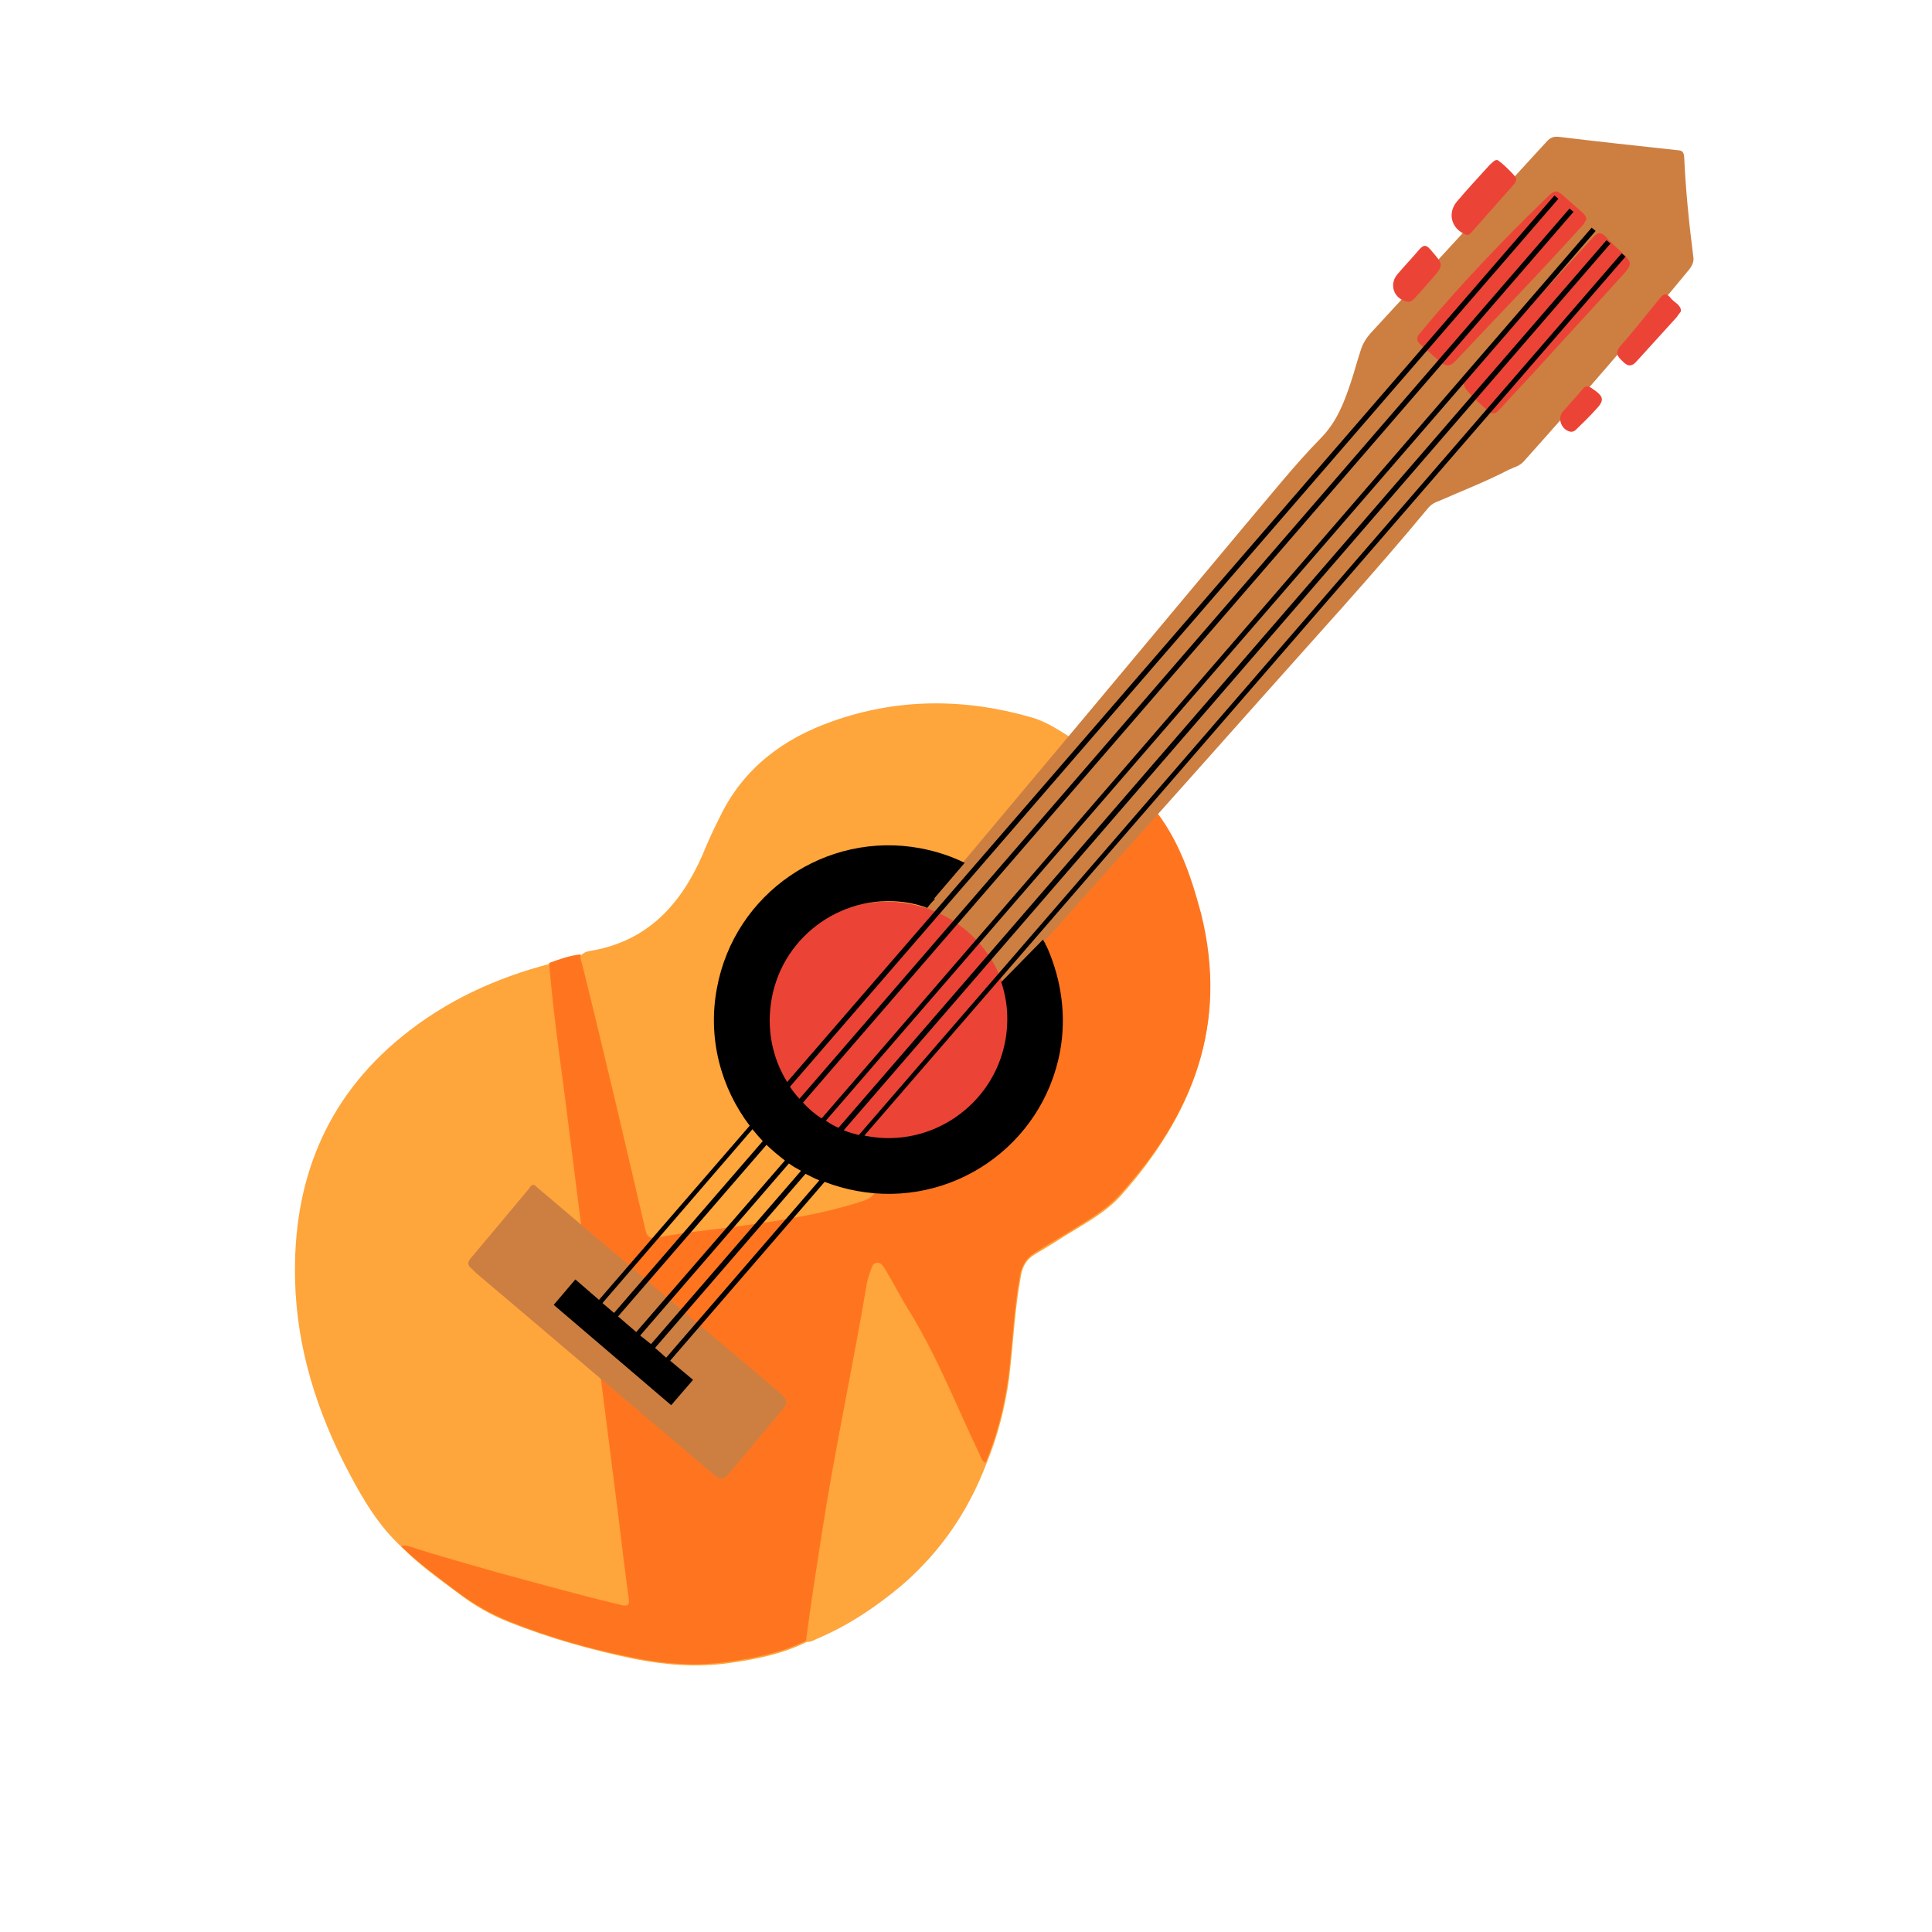
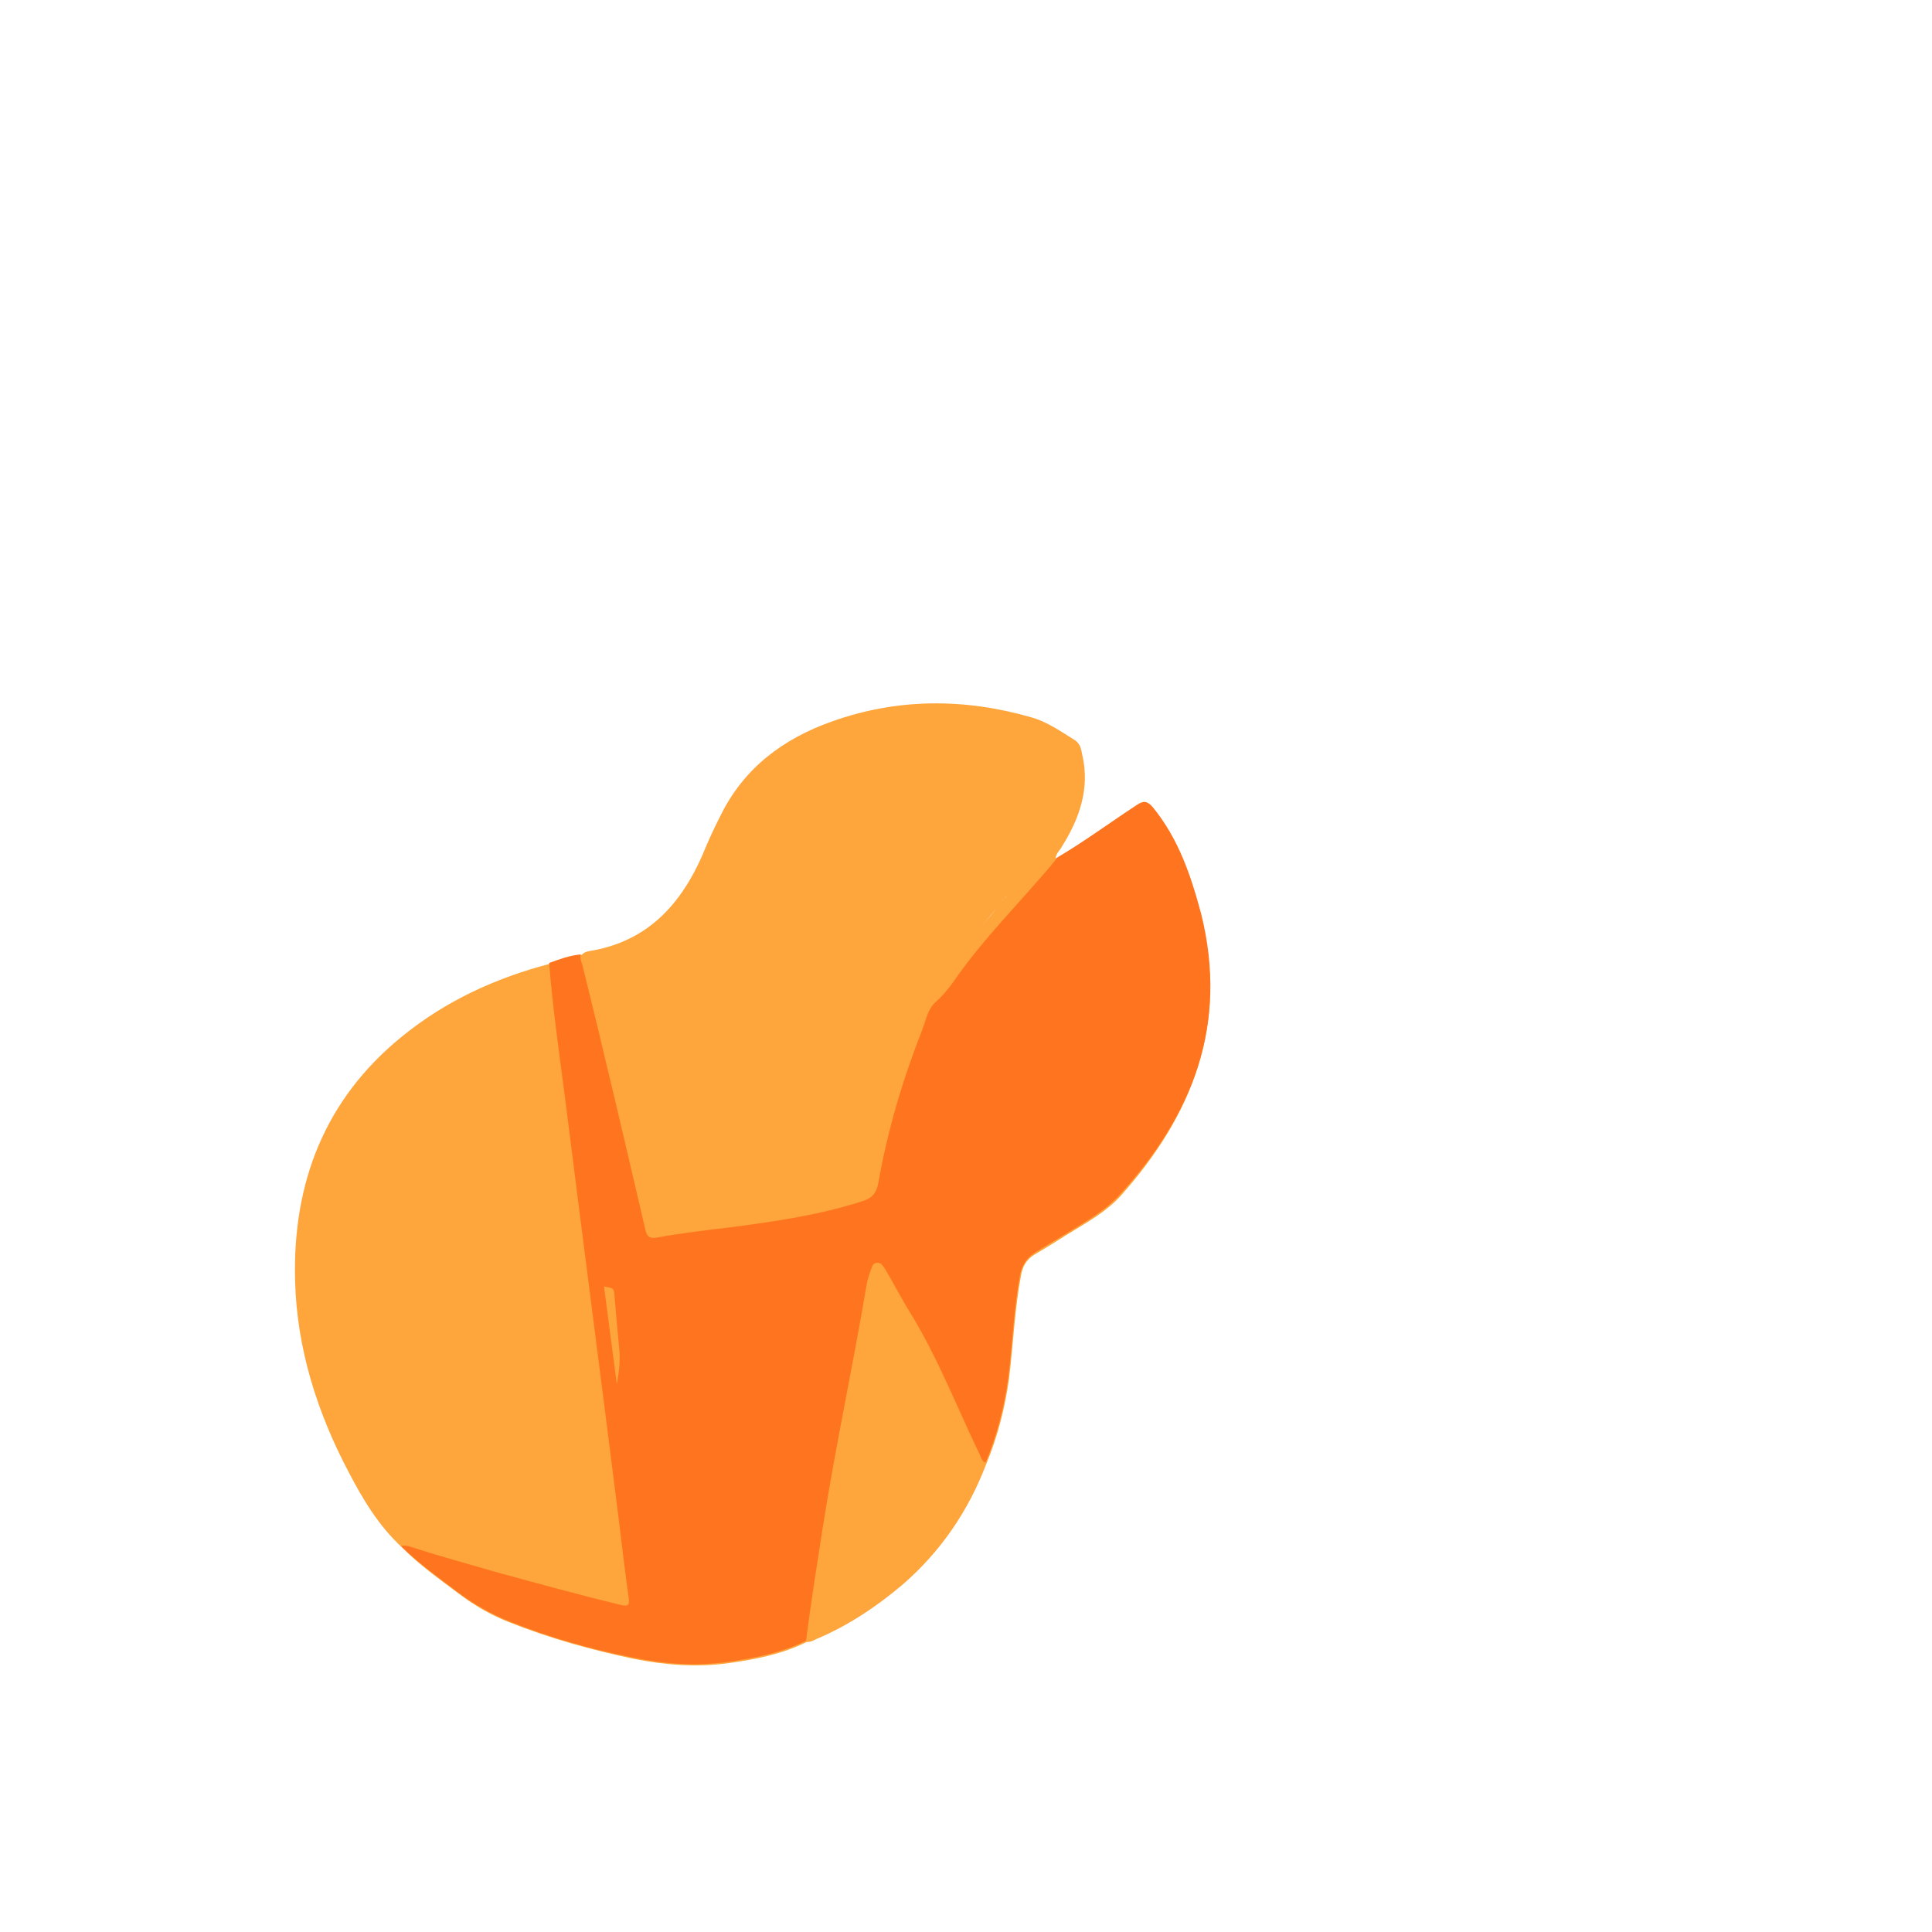
<svg xmlns="http://www.w3.org/2000/svg" width="40" zoomAndPan="magnify" viewBox="0 0 30 30" height="40" preserveAspectRatio="xMidYMid meet" version="1.0">
  <defs>
    <clipPath id="64ab9c8de3">
      <path d="M 4 10 L 19 10 L 19 26 L 4 26 Z M 4 10 " clip-rule="nonzero" />
    </clipPath>
    <clipPath id="e71fb587f7">
      <path d="M 8.148 -1.016 L 26.703 2.438 L 21.922 28.125 L 3.367 24.672 Z M 8.148 -1.016 " clip-rule="nonzero" />
    </clipPath>
    <clipPath id="e8eb5b3b23">
      <path d="M 8.148 -1.016 L 26.703 2.438 L 21.922 28.125 L 3.367 24.672 Z M 8.148 -1.016 " clip-rule="nonzero" />
    </clipPath>
    <clipPath id="bad33abed5">
      <path d="M 6 12 L 19 12 L 19 26 L 6 26 Z M 6 12 " clip-rule="nonzero" />
    </clipPath>
    <clipPath id="ee5e1b0766">
      <path d="M 8.148 -1.016 L 26.703 2.438 L 21.922 28.125 L 3.367 24.672 Z M 8.148 -1.016 " clip-rule="nonzero" />
    </clipPath>
    <clipPath id="bb97a0f416">
      <path d="M 8.148 -1.016 L 26.703 2.438 L 21.922 28.125 L 3.367 24.672 Z M 8.148 -1.016 " clip-rule="nonzero" />
    </clipPath>
    <clipPath id="4d5c028d3f">
      <path d="M 7 2 L 27 2 L 27 23 L 7 23 Z M 7 2 " clip-rule="nonzero" />
    </clipPath>
    <clipPath id="a0a8afa4b6">
      <path d="M 8.148 -1.016 L 26.703 2.438 L 21.922 28.125 L 3.367 24.672 Z M 8.148 -1.016 " clip-rule="nonzero" />
    </clipPath>
    <clipPath id="501a2bc4d9">
      <path d="M 8.148 -1.016 L 26.703 2.438 L 21.922 28.125 L 3.367 24.672 Z M 8.148 -1.016 " clip-rule="nonzero" />
    </clipPath>
    <clipPath id="bf5bb39a6f">
-       <path d="M 11 2 L 27 2 L 27 18 L 11 18 Z M 11 2 " clip-rule="nonzero" />
-     </clipPath>
+       </clipPath>
    <clipPath id="f4f5faa5aa">
      <path d="M 8.148 -1.016 L 26.703 2.438 L 21.922 28.125 L 3.367 24.672 Z M 8.148 -1.016 " clip-rule="nonzero" />
    </clipPath>
    <clipPath id="3b9493d64d">
      <path d="M 8.148 -1.016 L 26.703 2.438 L 21.922 28.125 L 3.367 24.672 Z M 8.148 -1.016 " clip-rule="nonzero" />
    </clipPath>
    <clipPath id="5d62414df3">
      <path d="M 8 3 L 26 3 L 26 22 L 8 22 Z M 8 3 " clip-rule="nonzero" />
    </clipPath>
    <clipPath id="d68a9273e3">
-       <path d="M 8.148 -1.016 L 26.703 2.438 L 21.922 28.125 L 3.367 24.672 Z M 8.148 -1.016 " clip-rule="nonzero" />
-     </clipPath>
+       </clipPath>
    <clipPath id="cce4b14a33">
-       <path d="M 8.148 -1.016 L 26.703 2.438 L 21.922 28.125 L 3.367 24.672 Z M 8.148 -1.016 " clip-rule="nonzero" />
-     </clipPath>
+       </clipPath>
  </defs>
  <g clip-path="url(#64ab9c8de3)">
    <g clip-path="url(#e71fb587f7)">
      <g clip-path="url(#e8eb5b3b23)">
        <path fill="#fea53c" d="M 18.641 14.207 C 18.488 13.609 18.293 13.027 17.887 12.543 C 17.801 12.441 17.746 12.445 17.645 12.516 C 17.223 12.789 16.824 13.082 16.391 13.34 C 16.391 13.258 16.457 13.207 16.492 13.141 C 16.766 12.703 16.926 12.238 16.805 11.719 C 16.789 11.633 16.773 11.551 16.695 11.496 C 16.473 11.359 16.262 11.207 16.008 11.137 C 14.973 10.84 13.934 10.84 12.918 11.203 C 12.164 11.469 11.551 11.926 11.191 12.66 C 11.086 12.863 10.992 13.07 10.906 13.281 C 10.57 14.043 10.066 14.598 9.211 14.758 C 9.145 14.77 9.082 14.773 9.031 14.828 C 8.859 14.848 8.699 14.895 8.543 14.965 C 7.699 15.184 6.918 15.543 6.238 16.098 C 5.039 17.074 4.543 18.371 4.582 19.883 C 4.609 20.938 4.922 21.926 5.414 22.859 C 5.637 23.285 5.883 23.699 6.246 24.031 C 6.508 24.297 6.812 24.512 7.113 24.738 C 7.359 24.926 7.621 25.078 7.91 25.191 C 8.539 25.441 9.188 25.621 9.84 25.758 C 10.328 25.855 10.824 25.895 11.32 25.824 C 11.738 25.766 12.148 25.684 12.527 25.496 C 12.582 25.5 12.625 25.477 12.672 25.453 C 13.164 25.246 13.605 24.953 14.016 24.605 C 14.609 24.09 15.035 23.465 15.316 22.73 C 15.492 22.305 15.605 21.863 15.668 21.41 C 15.734 20.879 15.754 20.336 15.855 19.801 C 15.879 19.664 15.941 19.555 16.066 19.48 C 16.23 19.383 16.391 19.285 16.547 19.184 C 16.844 19 17.156 18.836 17.398 18.574 C 18.52 17.316 19.078 15.906 18.641 14.207 Z M 15.637 13.91 C 15.625 13.926 15.605 13.938 15.59 13.949 C 15.605 13.938 15.617 13.926 15.637 13.91 Z M 15.578 13.965 C 15.57 13.973 15.566 13.98 15.559 13.984 C 15.559 13.977 15.57 13.973 15.578 13.965 Z M 15.477 14.09 C 15.484 14.082 15.492 14.078 15.512 14.066 C 15.496 14.07 15.484 14.082 15.477 14.09 C 15.406 14.207 15.316 14.293 15.227 14.387 C 15.316 14.293 15.406 14.199 15.477 14.09 Z M 15.477 14.09 " fill-opacity="1" fill-rule="nonzero" />
      </g>
    </g>
  </g>
  <g clip-path="url(#bad33abed5)">
    <g clip-path="url(#ee5e1b0766)">
      <g clip-path="url(#bb97a0f416)">
        <path fill="#ff751f" d="M 16.395 13.332 C 16.391 13.34 16.391 13.34 16.395 13.332 C 16.391 13.34 16.391 13.34 16.395 13.332 Z M 17.383 18.555 C 17.145 18.816 16.832 18.98 16.535 19.168 C 16.371 19.266 16.207 19.363 16.055 19.461 C 15.938 19.535 15.875 19.645 15.84 19.785 C 15.742 20.316 15.723 20.852 15.656 21.391 C 15.594 21.844 15.48 22.289 15.305 22.711 C 15.242 22.691 15.238 22.637 15.215 22.59 C 14.863 21.859 14.57 21.102 14.148 20.406 C 14.004 20.18 13.883 19.938 13.742 19.703 C 13.711 19.66 13.68 19.598 13.613 19.609 C 13.559 19.613 13.539 19.668 13.523 19.719 C 13.5 19.789 13.473 19.855 13.461 19.926 C 13.246 21.207 12.969 22.477 12.77 23.754 C 12.68 24.332 12.59 24.898 12.516 25.477 C 12.137 25.664 11.719 25.746 11.309 25.805 C 10.812 25.875 10.316 25.84 9.828 25.738 C 9.172 25.609 8.527 25.426 7.898 25.172 C 7.609 25.055 7.348 24.902 7.102 24.719 C 6.809 24.496 6.504 24.277 6.23 24.012 C 6.27 23.988 6.305 24.004 6.344 24.008 C 6.805 24.16 7.27 24.285 7.742 24.422 C 8.375 24.594 9.008 24.77 9.645 24.922 C 9.746 24.945 9.781 24.93 9.762 24.812 C 9.707 24.418 9.66 24.023 9.613 23.633 C 9.336 21.426 9.047 19.223 8.77 17.016 C 8.68 16.328 8.582 15.645 8.527 14.953 C 8.684 14.895 8.848 14.836 9.016 14.82 C 9.004 14.883 9.027 14.934 9.043 14.984 C 9.156 15.453 9.277 15.926 9.387 16.402 C 9.605 17.301 9.812 18.203 10.023 19.102 C 10.051 19.219 10.102 19.234 10.211 19.215 C 10.594 19.145 10.977 19.102 11.363 19.055 C 12.043 18.965 12.727 18.867 13.391 18.652 C 13.535 18.609 13.609 18.527 13.637 18.379 C 13.781 17.555 14.016 16.766 14.32 15.992 C 14.379 15.84 14.406 15.66 14.539 15.551 C 14.633 15.465 14.715 15.367 14.793 15.262 C 15.266 14.57 15.863 13.992 16.391 13.355 C 16.391 13.348 16.395 13.332 16.402 13.324 C 16.836 13.07 17.234 12.773 17.652 12.5 C 17.754 12.43 17.812 12.434 17.898 12.531 C 18.301 13.023 18.492 13.594 18.652 14.191 C 19.078 15.906 18.52 17.316 17.383 18.555 Z M 9.578 21.492 C 9.609 21.332 9.629 21.168 9.621 21.004 C 9.594 20.711 9.566 20.426 9.543 20.133 C 9.535 20.004 9.535 20.004 9.379 19.977 C 9.445 20.477 9.512 20.984 9.578 21.492 Z M 9.578 21.492 " fill-opacity="1" fill-rule="nonzero" />
      </g>
    </g>
  </g>
  <g clip-path="url(#4d5c028d3f)">
    <g clip-path="url(#a0a8afa4b6)">
      <g clip-path="url(#501a2bc4d9)">
-         <path fill="#cd7f41" d="M 12.137 21.906 C 11.871 22.227 11.602 22.543 11.336 22.863 C 11.23 22.988 11.184 22.988 11.066 22.883 C 9.84 21.848 8.617 20.801 7.391 19.766 C 7.371 19.746 7.352 19.727 7.332 19.707 C 7.262 19.652 7.25 19.609 7.312 19.535 C 7.613 19.18 7.91 18.82 8.211 18.461 C 8.234 18.43 8.25 18.387 8.301 18.402 C 8.32 18.422 8.344 18.438 8.363 18.457 C 9.609 19.512 10.855 20.57 12.102 21.621 C 12.238 21.742 12.242 21.781 12.137 21.906 Z M 26.293 3.98 C 26.227 3.469 26.176 2.957 26.152 2.441 C 26.145 2.352 26.117 2.336 26.047 2.332 C 25.434 2.266 24.82 2.199 24.207 2.125 C 24.129 2.117 24.078 2.133 24.02 2.195 C 23.105 3.195 22.191 4.188 21.273 5.184 C 21.215 5.254 21.168 5.324 21.137 5.414 C 21.078 5.59 21.031 5.773 20.973 5.945 C 20.867 6.262 20.754 6.555 20.508 6.805 C 20.102 7.219 19.738 7.68 19.355 8.129 C 17.727 10.078 16.098 12.027 14.465 13.973 C 14.32 14.148 14.32 14.148 14.512 14.262 C 14.977 14.535 15.336 14.883 15.484 15.414 C 15.539 15.391 15.562 15.348 15.602 15.309 C 16.91 13.836 18.223 12.375 19.531 10.902 C 20.422 9.898 21.328 8.914 22.184 7.879 C 22.227 7.832 22.277 7.801 22.34 7.781 C 22.703 7.621 23.078 7.477 23.43 7.293 C 23.512 7.254 23.602 7.238 23.672 7.152 C 24.543 6.18 25.402 5.191 26.23 4.184 C 26.273 4.129 26.309 4.062 26.293 3.98 Z M 26.293 3.98 " fill-opacity="1" fill-rule="nonzero" />
-       </g>
+         </g>
    </g>
  </g>
  <g clip-path="url(#bf5bb39a6f)">
    <g clip-path="url(#f4f5faa5aa)">
      <g clip-path="url(#3b9493d64d)">
        <path fill="#eb4436" d="M 15.637 16.234 C 15.445 17.266 14.449 17.93 13.43 17.723 C 12.402 17.516 11.734 16.527 11.941 15.516 C 12.137 14.496 13.152 13.785 14.238 14.059 C 15.18 14.293 15.828 15.207 15.637 16.234 Z M 25.18 3.918 C 25.102 3.84 25.008 3.766 24.938 3.68 C 24.863 3.602 24.816 3.602 24.746 3.676 C 24.102 4.383 23.457 5.078 22.812 5.785 C 22.773 5.824 22.746 5.859 22.734 5.914 C 22.715 5.973 22.746 6.02 22.777 6.059 C 22.875 6.18 22.988 6.273 23.098 6.375 C 23.172 6.438 23.223 6.43 23.285 6.359 C 23.426 6.203 23.574 6.047 23.715 5.895 C 24.207 5.355 24.711 4.809 25.203 4.266 C 25.348 4.102 25.344 4.074 25.18 3.918 Z M 24.633 3.414 C 24.633 3.367 24.609 3.336 24.582 3.309 C 24.5 3.238 24.41 3.156 24.328 3.086 C 24.16 2.934 24.152 2.934 23.996 3.09 C 23.312 3.754 22.656 4.441 22.047 5.176 C 21.984 5.246 22 5.297 22.055 5.348 C 22.156 5.438 22.262 5.527 22.363 5.621 C 22.445 5.691 22.52 5.695 22.598 5.609 C 23.266 4.898 23.953 4.191 24.598 3.473 C 24.602 3.449 24.621 3.43 24.633 3.414 Z M 22.758 3.641 C 22.801 3.66 22.82 3.637 22.852 3.605 C 23.062 3.371 23.27 3.129 23.48 2.895 C 23.512 2.859 23.547 2.828 23.543 2.77 C 23.543 2.738 23.289 2.492 23.246 2.484 C 23.203 2.484 23.172 2.527 23.133 2.559 C 22.961 2.75 22.781 2.941 22.617 3.137 C 22.473 3.316 22.539 3.555 22.758 3.641 Z M 26.055 4.73 C 26.016 4.691 25.965 4.664 25.934 4.617 C 25.867 4.543 25.828 4.566 25.777 4.629 C 25.57 4.879 25.371 5.137 25.156 5.379 C 25.066 5.488 25.133 5.551 25.195 5.609 C 25.27 5.688 25.336 5.703 25.418 5.605 C 25.621 5.379 25.832 5.152 26.035 4.926 C 26.055 4.898 26.078 4.863 26.098 4.84 C 26.109 4.793 26.082 4.758 26.055 4.73 Z M 22.215 3.879 C 22.137 3.785 22.094 3.809 22.031 3.883 C 21.926 4.008 21.809 4.129 21.703 4.254 C 21.562 4.414 21.641 4.645 21.855 4.684 C 21.91 4.695 21.934 4.66 21.965 4.633 C 22.055 4.535 22.133 4.449 22.215 4.352 C 22.43 4.109 22.418 4.117 22.215 3.879 Z M 24.715 6.027 C 24.66 5.992 24.621 5.984 24.578 6.039 C 24.473 6.164 24.363 6.281 24.262 6.398 C 24.18 6.504 24.25 6.676 24.383 6.703 C 24.43 6.711 24.465 6.684 24.496 6.648 C 24.586 6.562 24.672 6.477 24.762 6.379 C 24.922 6.215 24.914 6.16 24.715 6.027 Z M 24.715 6.027 " fill-opacity="1" fill-rule="nonzero" />
      </g>
    </g>
  </g>
  <g clip-path="url(#5d62414df3)">
    <g clip-path="url(#d68a9273e3)">
      <g clip-path="url(#cce4b14a33)">
-         <path fill="#000000" d="M 16.27 14.734 C 16.258 14.715 16.254 14.691 16.238 14.672 C 16.23 14.672 16.234 14.664 16.234 14.656 C 16.223 14.637 16.211 14.621 16.199 14.594 L 16.191 14.594 L 15.547 15.25 C 15.645 15.539 15.668 15.848 15.609 16.168 C 15.422 17.164 14.457 17.828 13.461 17.641 C 13.445 17.637 13.438 17.637 13.422 17.633 L 25.242 3.984 L 25.18 3.934 L 13.336 17.625 C 13.25 17.602 13.176 17.582 13.102 17.551 L 25.008 3.781 L 24.945 3.73 L 13.02 17.512 C 12.953 17.484 12.887 17.445 12.824 17.402 L 24.777 3.586 L 24.715 3.535 L 12.758 17.367 C 12.648 17.297 12.555 17.215 12.469 17.121 L 24.434 3.289 L 24.371 3.238 L 12.414 17.062 C 12.359 17.004 12.309 16.938 12.266 16.875 L 24.199 3.086 L 24.137 3.035 L 12.223 16.801 C 11.988 16.422 11.898 15.965 11.984 15.5 C 12.168 14.5 13.133 13.84 14.133 14.023 C 14.227 14.043 14.316 14.066 14.398 14.098 C 14.434 14.047 14.473 14.008 14.516 13.961 L 14.508 13.949 L 14.98 13.398 C 14.766 13.293 14.539 13.219 14.293 13.172 C 12.82 12.898 11.406 13.871 11.133 15.34 C 10.984 16.125 11.195 16.891 11.641 17.48 L 9.301 20.184 L 8.934 19.867 L 8.598 20.262 L 10.422 21.82 L 10.762 21.426 L 10.406 21.129 L 12.805 18.352 C 12.965 18.414 13.133 18.461 13.301 18.492 C 14.773 18.766 16.188 17.797 16.461 16.324 C 16.562 15.773 16.48 15.223 16.27 14.734 Z M 9.355 20.234 L 11.684 17.535 C 11.738 17.602 11.789 17.66 11.844 17.719 L 9.535 20.387 Z M 9.598 20.441 L 11.902 17.777 C 11.992 17.863 12.09 17.945 12.188 18.02 L 9.879 20.684 Z M 9.941 20.738 L 12.25 18.066 C 12.309 18.109 12.371 18.145 12.438 18.18 L 10.109 20.871 Z M 10.344 21.082 L 10.172 20.93 L 12.508 18.227 C 12.582 18.262 12.648 18.301 12.723 18.328 Z M 10.344 21.082 " fill-opacity="1" fill-rule="nonzero" />
-       </g>
+         </g>
    </g>
  </g>
</svg>